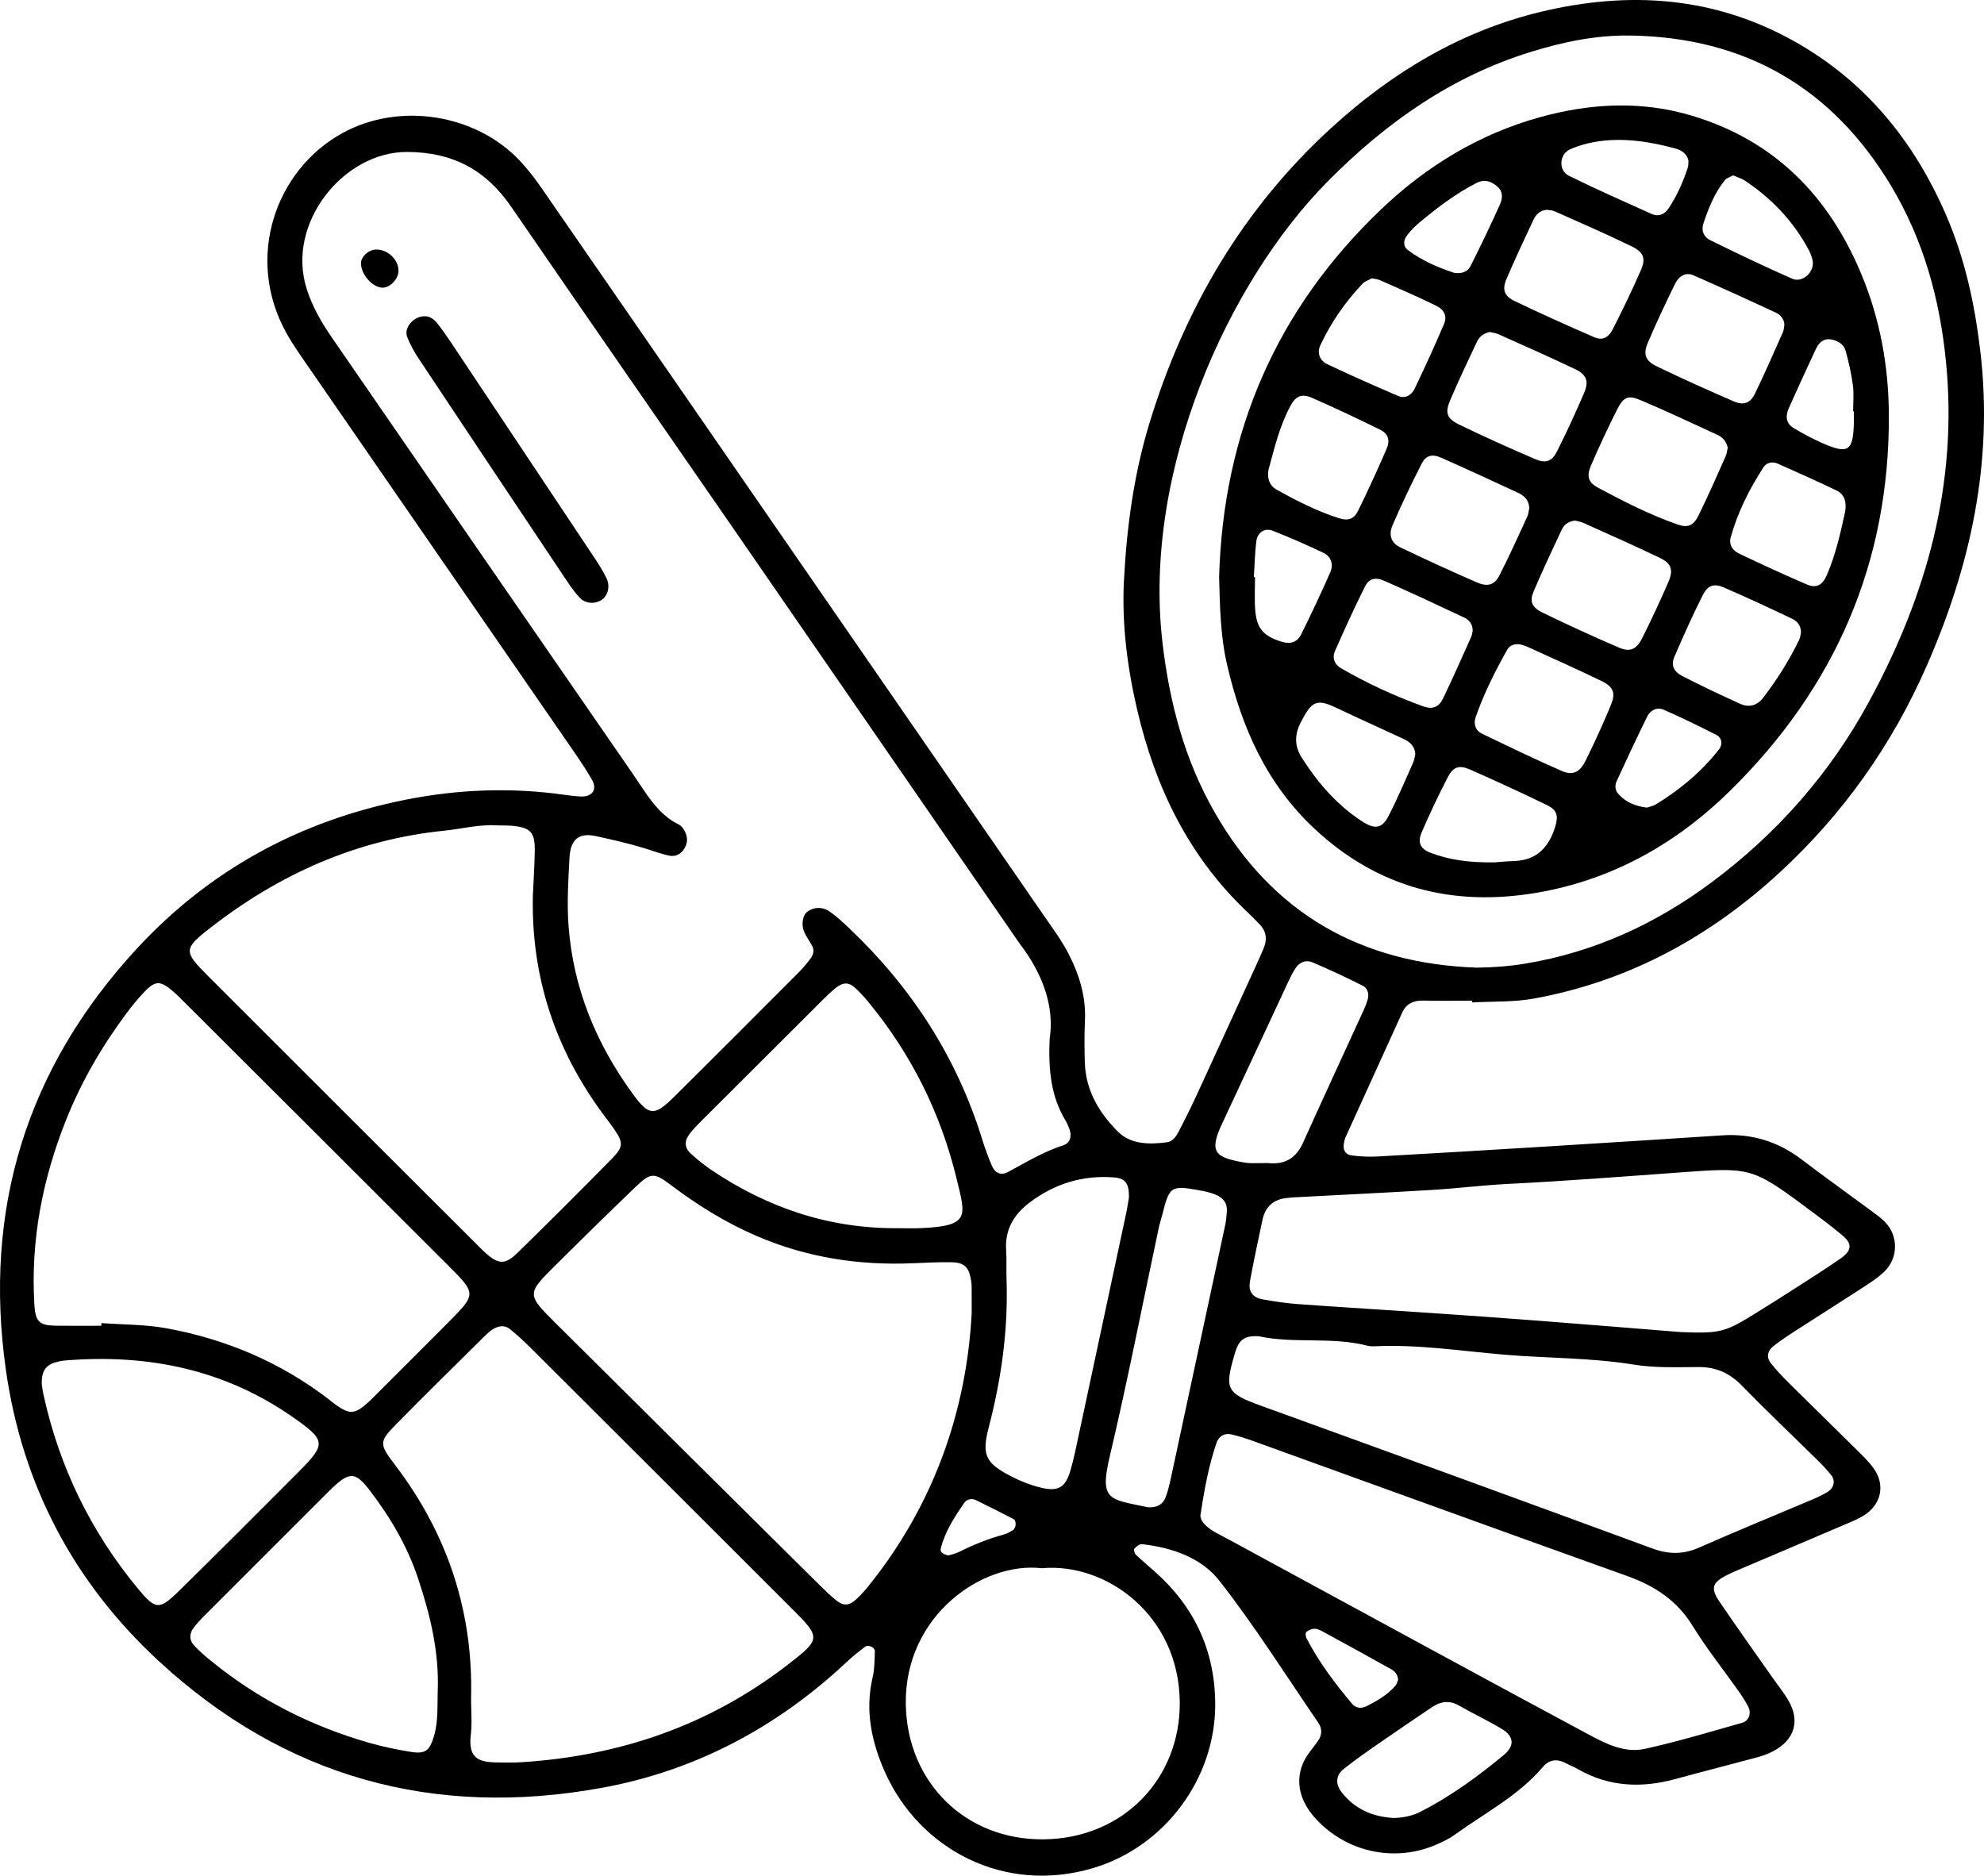
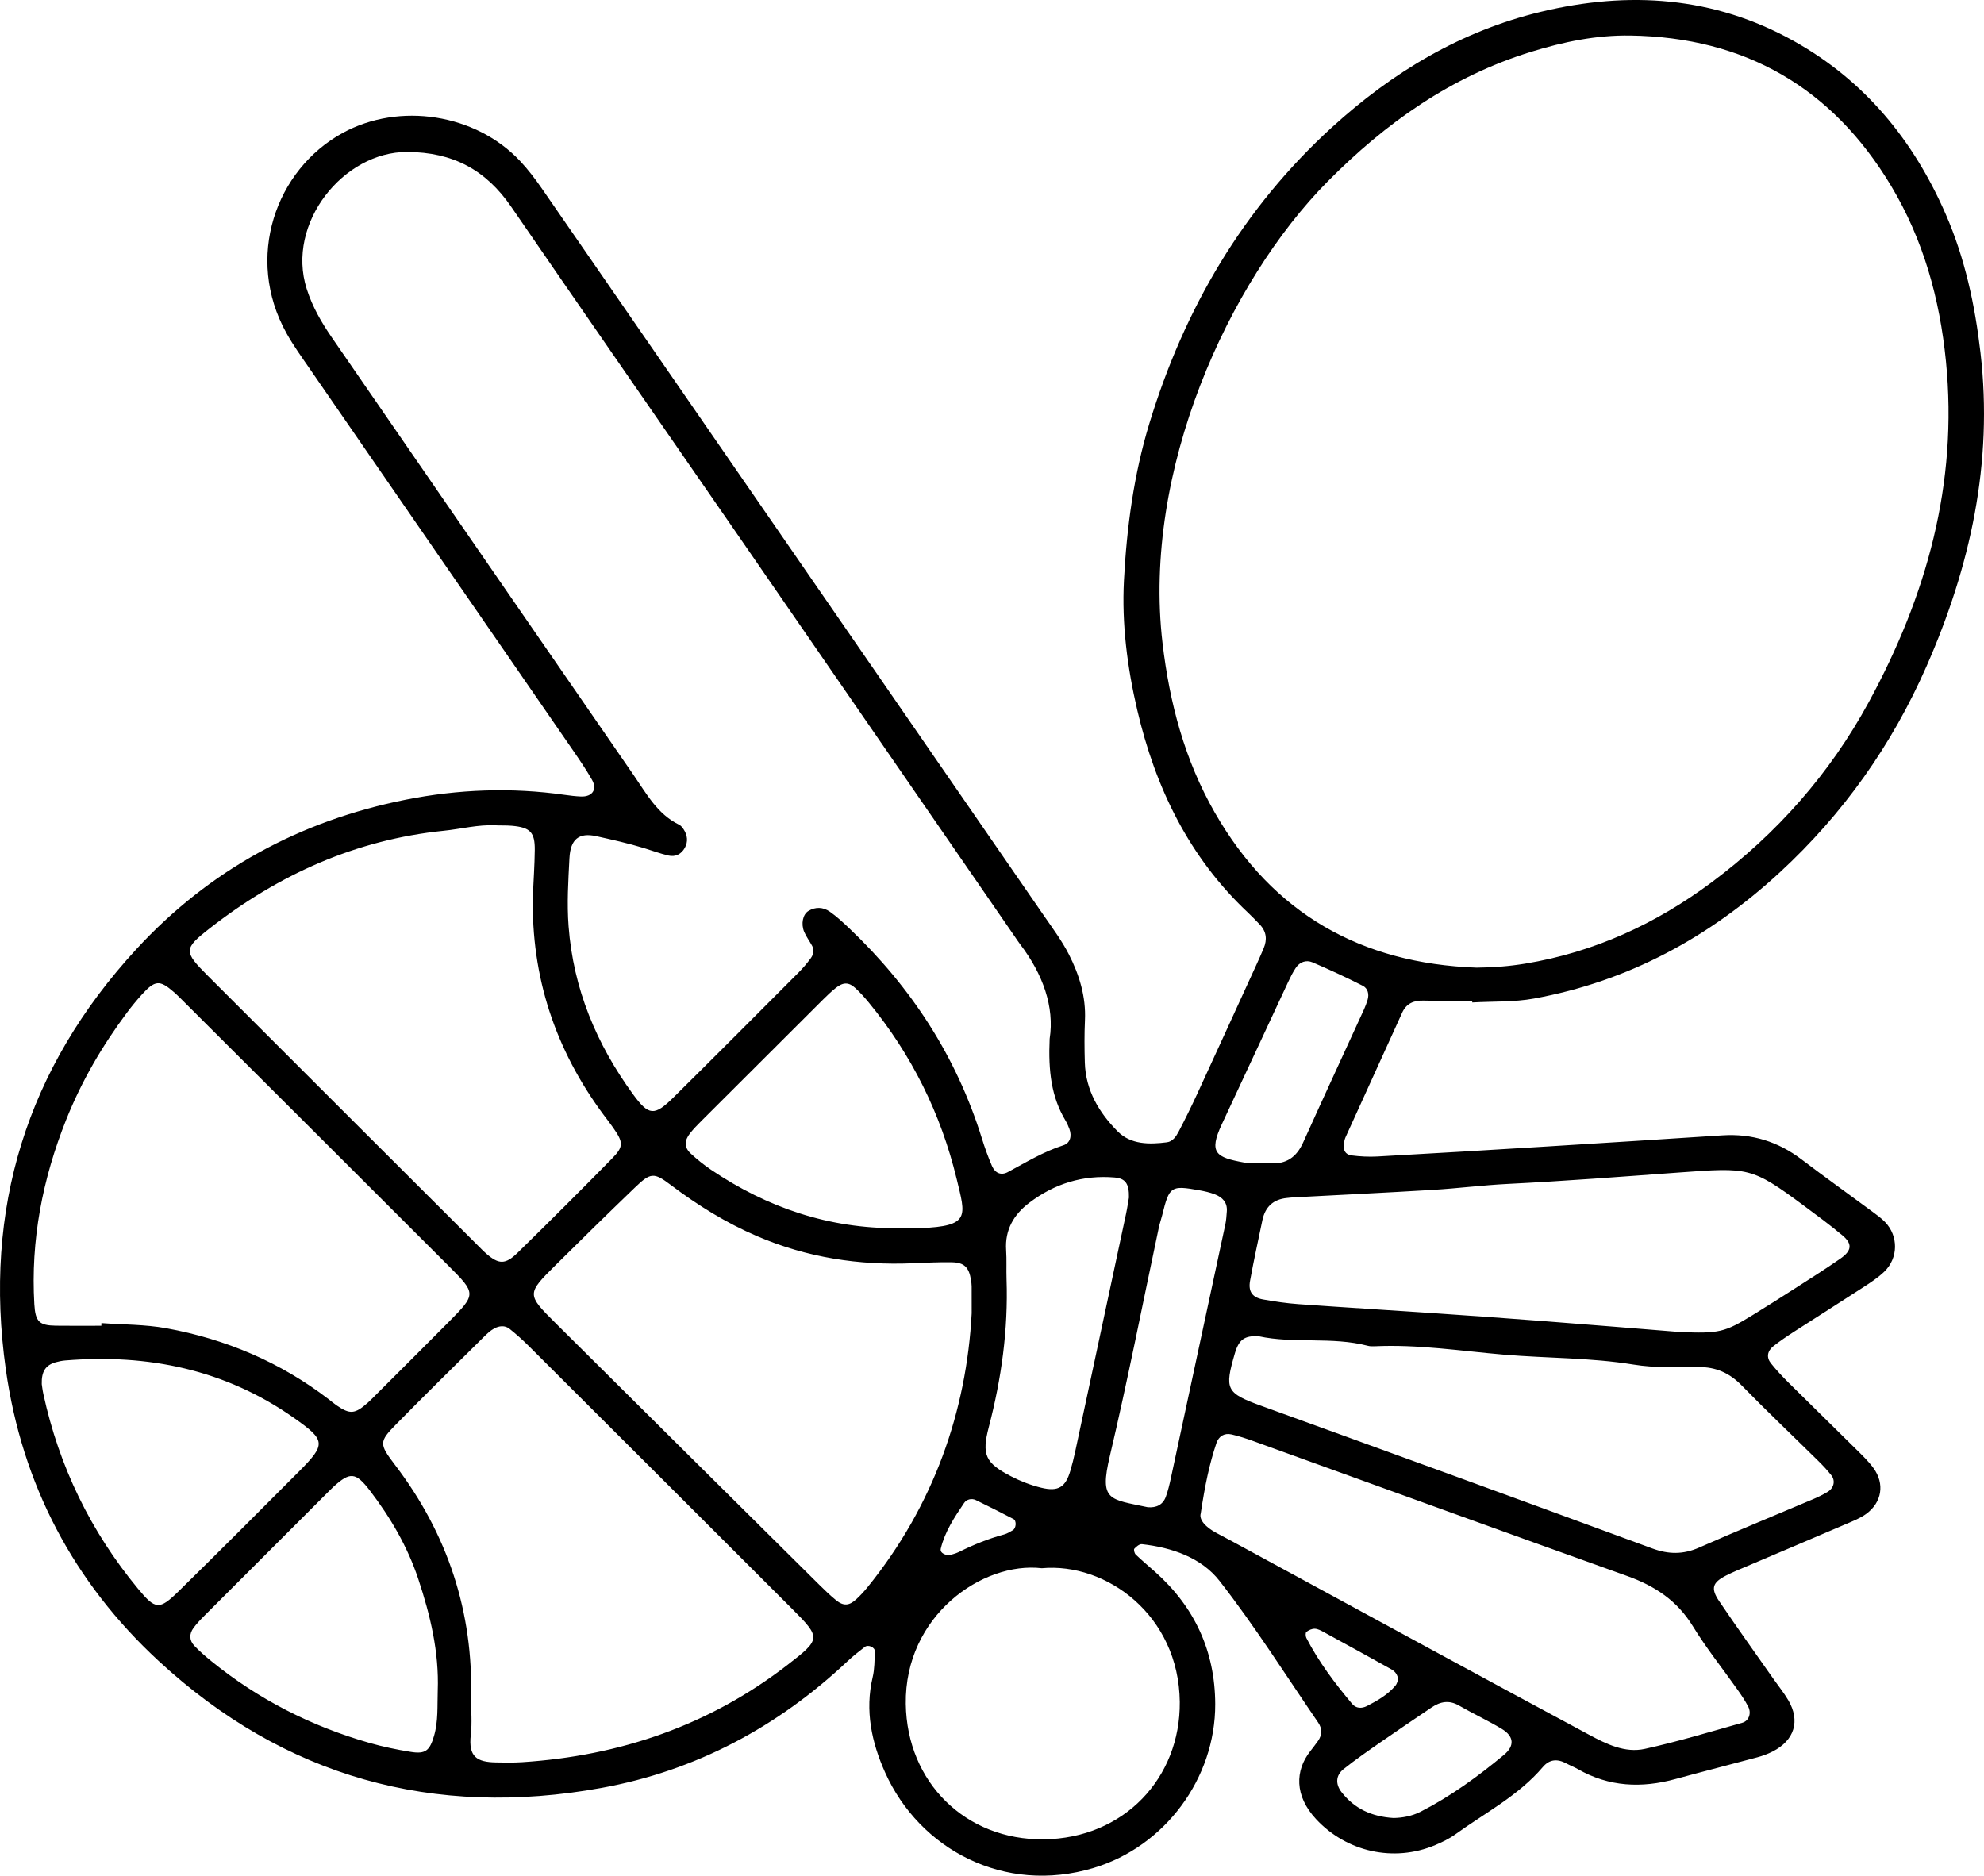
<svg xmlns="http://www.w3.org/2000/svg" id="Layer_2" viewBox="0 0 1216.276 1149.918">
  <g id="Layer_1-2">
-     <path d="m230.499,152.975c-4.504.082-9.216,4.371-9.213,8.383.007,6.753,6.744,14.6,12.883,15.002,4.59.301,9.915-4.962,10.111-9.995.272-6.987-6.455-13.523-13.781-13.391Z" />
    <path d="m824.887,697.168c11.544-25.473,23.113-50.933,34.722-76.376,2.509-5.5,6.948-7.507,12.919-7.364,9.991.236,19.992.064,29.988.064.01.359.019.719.029,1.078,12.621-.72,25.481-.135,37.823-2.386,57.959-10.571,107.68-37.643,150.769-77.401,38.761-35.766,68.647-77.959,89.824-126.136,26.948-61.308,40.986-124.818,33.161-192.409-3.403-29.398-9.512-57.808-21.278-84.832-19.701-45.25-49.571-81.902-93.176-106.256-49.124-27.436-101.314-30.797-154.977-17.919-49.067,11.777-91.113,37.053-128.117,70.783-54.587,49.761-90.514,111.195-111.939,181.5-9.576,31.423-13.917,63.812-15.609,96.383-1.384,26.635,2.065,53.329,8.117,79.264,11.106,47.589,31.733,90.388,68.019,124.426,2.428,2.275,4.713,4.708,7.033,7.099,4.212,4.335,4.742,9.319,2.457,14.732-1.295,3.068-2.635,6.12-4.021,9.149-12.191,26.649-24.351,53.313-36.626,79.922-3.627,7.862-7.456,15.641-11.466,23.313-1.522,2.916-3.649,6.044-7.159,6.492-10.788,1.384-22.091,1.453-30.135-6.611-11.458-11.484-19.703-25.25-20.201-42.25-.254-8.655-.318-17.339.077-25.985.662-14.455-3.458-27.777-9.84-40.312-4.208-8.265-9.84-15.838-15.132-23.512-50.69-73.509-101.449-146.972-152.177-220.456-51.865-75.126-103.693-150.277-155.628-225.356-4.157-6.011-8.617-11.911-13.621-17.217-27.197-28.843-73.835-36.106-108.601-17.107-41.175,22.503-60.27,76.528-34.505,122.782,4.202,7.546,9.298,14.613,14.213,21.741,53.71,77.899,107.478,155.759,161.19,233.658,4.157,6.026,8.306,12.094,11.919,18.451,3.348,5.886.148,10.45-6.794,10.188-3.32-.127-6.641-.535-9.935-1.004-32.652-4.673-65.247-3.443-97.434,2.953-64.668,12.846-120.306,42.986-165.052,91.503C16.351,654.802-10.32,741.126,3.564,839.532c9.955,70.557,41.504,130.513,93.678,178.723,77.164,71.302,168.615,96.541,271.519,77.844,57.672-10.477,107.902-37.297,150.734-77.581,3.377-3.175,7.031-6.08,10.721-8.894,2.063-1.576,6.217.303,6.115,2.757-.222,5.298-.137,10.743-1.349,15.848-4.866,20.495-.581,40.119,7.619,58.39,21.111,47.044,72.961,75.028,127.848,58.533,43.718-13.137,74.694-54.895,74.534-100.47-.114-32.439-12.621-59.484-36.88-81.061-3.965-3.528-8.046-6.935-11.875-10.602-.78-.746-1.322-3.027-.838-3.554,1.198-1.303,3.161-2.959,4.631-2.795,18.449,2.037,36.507,8.312,47.605,22.53,21.686,27.785,40.563,57.763,60.505,86.9,2.441,3.566,2.49,7.528-.146,11.211-1.551,2.166-3.169,4.287-4.811,6.386-9.168,11.721-9.781,27.121,3.666,41.58,18.627,20.028,47.59,26.6,72.997,15.875,4.278-1.802,8.582-3.863,12.322-6.565,18.297-13.238,38.728-23.723,53.686-41.303,4.111-4.832,8.962-5.082,14.32-2.213,2.348,1.256,4.863,2.209,7.171,3.531,19.073,10.918,39.096,11.738,59.878,6.03,16.68-4.58,33.458-8.806,50.159-13.312,3.192-.863,6.37-2.027,9.311-3.527,13.44-6.858,17.107-18.794,9.571-31.521-2.708-4.574-6.093-8.745-9.153-13.109-11.088-15.826-22.358-31.531-33.174-47.539-5.331-7.891-4.13-11.434,4.237-15.718,4.144-2.121,8.483-3.871,12.773-5.696,20.214-8.618,40.459-17.16,60.651-25.829,4.263-1.83,8.732-3.548,12.435-6.239,9.704-7.052,11.51-18.5,4.484-28.121-3.119-4.271-7.044-7.987-10.823-11.735-13.725-13.609-27.585-27.084-41.3-40.705-3.771-3.746-7.426-7.655-10.741-11.803-2.846-3.562-2.248-7.51,1.529-10.487,4.173-3.289,8.613-6.261,13.08-9.147,13.992-9.038,28.096-17.904,42.059-26.988,4.454-2.898,9.003-5.853,12.808-9.51,8.688-8.353,8.773-21.927.482-30.479-2.299-2.373-5.044-4.343-7.718-6.319-14.47-10.696-29.114-21.159-43.442-32.042-14.439-10.965-30.491-15.947-48.574-14.766-35.89,2.343-71.783,4.63-107.681,6.839-34.576,2.13-69.156,4.203-103.745,6.126-5.287.295-10.672.014-15.926-.666-3.853-.494-5.341-3.488-4.658-7.329.232-1.302.489-2.65,1.03-3.843Zm-80.12-198.923c-18.507-32.257-27.764-67.17-32.099-104.054-12.432-105.774,40.536-221.535,101.064-282.757,35.771-36.183,75.989-64.565,124.886-79.663,19.76-6.103,39.933-10.293,60.781-9.983,70.385,1.046,123.815,31.952,159.897,92.129,19.796,33.013,29.84,69.172,33.653,107.62,7.445,75.062-11.914,143.763-47.254,208.801-23.854,43.902-56.342,80.75-96.424,110.596-34.13,25.414-71.915,42.843-114.22,49.829-9.914,1.637-19.818,2.398-29.964,2.463-70.631-2.549-124.791-33.058-160.323-94.981Zm-61.541,223.625c6.587.547,9.046,3.646,8.854,12.323-.389,2.216-.954,6.153-1.782,10.036-10.371,48.636-20.771,97.266-31.199,145.89-.834,3.89-1.805,7.761-2.931,11.576-2.958,10.028-7.33,12.917-17.755,10.399-6.377-1.537-12.696-3.968-18.529-6.987-15.899-8.225-18.14-13.227-13.703-30.236,7.749-29.703,11.923-59.792,10.872-90.536-.204-5.972.142-11.971-.25-17.925-.823-12.495,4.719-21.845,14.236-29.061,15.4-11.674,32.807-17.089,52.188-15.479Zm-62.35,216.269c-1.701.973-3.428,2.066-5.287,2.57-9.646,2.595-18.827,6.312-27.751,10.77-2.294,1.145-4.921,1.623-6.492,2.123-3.17-.757-5.144-1.998-4.614-4.192,2.52-10.444,8.411-19.283,14.32-28.008,1.427-2.107,4.476-3.062,7.195-1.738,7.731,3.763,15.417,7.622,23.04,11.6,2.035,1.062,1.68,5.679-.41,6.876Zm-271.776-412.053c.603-11.739,5.951-15.779,16.443-13.455,9.742,2.158,19.441,4.324,28.982,7.222,5.087,1.546,10.089,3.437,15.254,4.64,4.292.998,7.918-.835,10.052-4.72,2.091-3.804,1.635-7.71-.71-11.311-.71-1.094-1.63-2.294-2.749-2.839-13.371-6.485-20.09-19.107-27.976-30.519-61.698-89.294-123.282-178.67-184.863-268.046-6.415-9.309-11.988-18.88-15.512-29.939-12.825-40.239,22.58-84.129,61.611-83.959,28.05.123,48.265,11.014,63.803,33.665,45.575,66.438,91.568,132.589,137.333,198.896,57.113,82.748,114.163,165.539,171.241,248.312,1.134,1.645,2.211,3.332,3.422,4.919,13.907,18.229,21.102,38.395,18.051,57.904-.891,19.927,1.077,35.597,9.588,49.895,1.015,1.705,1.858,3.547,2.534,5.412,1.602,4.419.451,8.641-3.735,9.979-12.167,3.888-22.931,10.485-34.053,16.447-4.057,2.176-7.754.713-9.715-3.835-2.362-5.476-4.384-11.127-6.156-16.828-15.579-50.122-43.233-92.616-81.131-128.646-3.852-3.661-7.771-7.349-12.109-10.381-4.041-2.822-8.787-3.105-13.191-.371-3.345,2.074-4.574,7.856-2.514,12.74,1.28,3.037,3.346,5.733,4.914,8.661,1.408,2.629.71,5.341-.859,7.497-2.339,3.212-4.964,6.267-7.773,9.083-25.398,25.463-50.768,50.958-76.353,76.235-11.772,11.631-15.165,11.393-24.877-1.927-22.403-30.724-36.55-64.522-39.483-102.954-1.074-14.072-.185-27.855.53-41.775Zm215.129,226.853c-4.655.188-9.325.027-13.988.027-41.948.285-79.842-12.523-114.381-35.86-4.393-2.968-8.568-6.345-12.452-9.956-3.978-3.697-3.963-7.851-.36-12.401,2.059-2.601,4.396-5.001,6.748-7.353,24.973-24.955,49.964-49.891,74.977-74.81,2.355-2.345,4.781-4.648,7.359-6.741,4.706-3.82,8.168-3.88,12.34-.006,2.914,2.705,5.599,5.696,8.129,8.772,26.239,31.914,44.205,68.159,53.868,108.137,5.546,22.944,8.476,28.943-22.241,30.189Zm-435.55-183.894c42.295-33.001,89.557-54.262,143.431-59.747,10.56-1.074,20.942-3.845,31.684-3.326,3.322.162,6.667-.008,9.975.281,11.243.982,14.188,3.927,14.071,14.878-.1,9.31-.759,18.613-1.171,27.92-1.088,49.735,13.684,94.331,43.203,134.196,1.98,2.675,4.048,5.286,5.954,8.012,6.358,9.098,6.613,11.629-.633,19.007-19.119,19.468-38.433,38.748-57.947,57.82-7.426,7.259-11.498,7.058-18.899.676-2.013-1.736-3.861-3.666-5.745-5.546-55.107-55.018-110.255-109.994-165.282-165.09-14.791-14.811-14.865-16.421,1.359-29.082Zm-107.632,230.524c-2.29-39.215,5.026-76.821,19.525-113.121,9.431-23.612,22.152-45.425,37.373-65.774,2.788-3.726,5.752-7.343,8.875-10.795,8.192-9.052,11.051-9.278,19.714-1.725,2.505,2.185,4.824,4.585,7.18,6.937,53.728,53.602,107.49,107.17,161.15,160.839,17.228,17.23,17.157,17.404.121,34.616-14.517,14.667-29.171,29.201-43.768,43.789-1.884,1.883-3.722,3.82-5.711,5.587-7.94,7.058-10.96,7.308-19.192,1.635-1.641-1.131-3.157-2.443-4.741-3.662-29.616-22.754-63.11-36.948-99.65-43.597-13.01-2.367-26.486-2.18-39.749-3.158-.015.545-.031,1.088-.046,1.633-9.313,0-18.628.113-27.939-.031-10.15-.158-12.519-2.511-13.142-13.172Zm63.472,174.313c-28.941-35.001-48.246-74.755-57.914-119.151-.564-2.591-.854-5.239-1.003-6.171-.238-7.903,2.487-11.684,8.543-13.408,1.909-.541,3.895-.945,5.871-1.105,50.727-4.123,97.997,5.513,140.226,35.245,19.445,13.691,19.787,16.015,3.064,32.806-24.434,24.536-48.906,49.04-73.625,73.287-12.035,11.807-14.319,11.612-25.161-1.501Zm183.834,62.627c-.313,9.296.392,18.667-2.298,27.791-2.646,8.976-5.253,11.161-14.23,9.714-8.525-1.375-17.044-3.14-25.343-5.509-35.677-10.186-68.145-26.711-96.983-50.159-3.611-2.935-7.154-6.011-10.358-9.376-3.118-3.275-3.236-7.243-.55-10.889,1.965-2.666,4.279-5.106,6.627-7.458,25.433-25.473,50.905-50.905,76.366-76.351.943-.941,1.875-1.896,2.861-2.792,10.129-9.216,13.599-9.046,22.341,2.386,12.616,16.501,23.044,34.313,29.62,54.123,7.377,22.224,12.826,44.83,11.947,68.52Zm214.375-15.775c-47.925,36.991-102.552,55.711-162.598,59.597-5.312.346-10.662.244-15.99.15-11.733-.209-17.108-3.332-15.508-17.046.844-7.231.149-14.641.149-21.97,1.437-53.209-14.309-100.919-46.543-143.265-9.886-12.988-9.965-14.259.697-25.109,17.75-18.066,35.836-35.798,53.828-53.624,1.883-1.865,3.892-3.763,6.188-5.013,3.018-1.643,6.565-2.088,9.439.211,4.145,3.314,8.117,6.888,11.878,10.637,53.811,53.641,107.603,107.306,161.334,161.026,17.81,17.806,17.651,18.56-2.873,34.405Zm49.001-47.538c-2.088,2.572-4.37,5.022-6.807,7.263-4.385,4.03-7.84,4.257-12.36.594-3.605-2.922-6.962-6.173-10.264-9.444-53.846-53.385-107.695-106.766-161.473-160.222-18.029-17.921-18.023-18.099-.188-35.819,16.042-15.938,32.197-31.765,48.502-47.433,9.694-9.315,11.614-9.573,22.04-1.703,16.526,12.475,33.918,23.27,53.012,31.453,30.537,13.084,62.378,17.982,95.384,16.572,7.972-.344,15.959-.746,23.93-.604,7.615.135,10.484,3.074,11.747,10.774.215,1.309.399,2.639.417,3.96.054,3.99.019,7.978.019,16.519-3.152,59.701-23.121,117.776-63.96,168.09Zm191.521,70.191c.483,46.497-34.141,83.695-83.416,84.24-47.87.529-83.873-34.899-84.545-83.027-.755-54.057,46.955-87.404,83.363-83.172,39.589-3.623,84.047,28.816,84.599,81.959Zm-8.561-125.725c-1.759,4.78-5.74,6.841-11.099,6.36-23.54-5.035-29.755-3.683-23.227-31.322,10.971-46.451,20.093-93.336,30.025-140.033.552-2.594,1.45-5.113,2.087-7.688,4.391-17.755,5.258-18.38,22.69-15.266,3.238.58,6.512,1.299,9.567,2.478,4.655,1.795,7.811,4.99,7.362,10.493-.216,2.643-.339,5.318-.891,7.896-11.09,51.87-22.224,103.729-33.397,155.582-.836,3.88-1.752,7.786-3.118,11.5Zm86.14,86.466c-.522-1.014-.561-3.21.066-3.687,1.417-1.078,3.408-1.973,5.133-1.918,1.85.059,3.764,1.105,5.475,2.039,13.888,7.579,27.762,15.181,41.569,22.905,2.315,1.297,3.859,3.476,4.042,6.356-.512,1.166-.794,2.566-1.603,3.523-4.781,5.644-11.075,9.265-17.541,12.571-3.224,1.65-6.704,1.47-9.051-1.328-10.588-12.625-20.51-25.749-28.091-40.461Zm121.066,71.804c-15.883,13.168-32.568,25.319-51.022,34.767-5.414,2.773-11.333,3.759-16.598,3.845-13.416-.812-23.953-5.744-31.816-15.808-3.833-4.906-3.658-10.286,1.18-14.143,7.272-5.796,14.943-11.11,22.585-16.426,10.38-7.222,20.882-14.271,31.355-21.36,5.334-3.61,10.709-4.728,16.782-1.224,8.639,4.981,17.736,9.184,26.272,14.324,7.462,4.495,8.143,10.321,1.263,16.025Zm143.488-39.771c2.294,3.253,4.521,6.599,6.349,10.124,2.049,3.953.507,8.708-3.623,9.875-19.846,5.606-39.632,11.582-59.752,16.007-12.222,2.687-23.571-2.964-34.226-8.678-31.703-17-63.334-34.136-94.957-51.284-40.993-22.229-81.951-44.523-122.927-66.785-3.513-1.908-7.049-3.773-10.58-5.648-6.483-3.443-10.747-8.081-9.566-11.924,2.612-17.417,5.348-30.427,9.599-43.07,1.443-4.292,4.843-6.413,9.361-5.368,4.526,1.044,8.979,2.509,13.356,4.087,76.371,27.576,152.673,55.344,229.122,82.701,16.901,6.046,30.617,15.044,40.237,30.753,8.332,13.604,18.392,26.145,27.608,39.209Zm49.293-140.523c2.833,2.792,5.578,5.722,8.027,8.849,2.627,3.357,1.531,7.872-2.375,10.19-2.842,1.687-5.84,3.16-8.885,4.45-23.249,9.87-46.64,19.412-69.742,29.611-9.796,4.324-18.742,4.257-28.802.551-79.836-29.391-159.778-58.496-239.772-87.453-21.668-7.847-22.453-10.239-16.138-32.037,2.493-8.604,5.945-11.026,14.534-10.61,21.865,4.742,44.913.107,67.056,5.876,1.265.328,2.652.355,3.971.293,26.675-1.277,53.106,2.896,79.496,5.14,26.434,2.244,53.074,1.794,79.411,6.079,13.016,2.119,26.532,1.584,39.817,1.508,10.714-.061,19.026,3.667,26.51,11.338,15.322,15.707,31.264,30.806,46.893,46.214Zm-236.177-166.172c15.255-.922,30.453-2.876,45.712-3.636,35.182-1.753,70.286-4.478,105.414-7.034,42.321-3.082,44.177-3.371,76.055,20.233,8.023,5.941,16.066,11.881,23.728,18.269,6.263,5.222,5.933,9.362-1.125,14.285-9.279,6.474-18.87,12.504-28.392,18.623-8.4,5.399-16.842,10.737-25.347,15.968-17.29,10.635-20.612,11.434-44.568,10.45-26.139-2.099-55.321-4.507-84.516-6.761-21.895-1.689-43.802-3.246-65.711-4.742-27.889-1.906-55.793-3.591-83.676-5.593-7.291-.521-14.569-1.596-21.769-2.886-6.552-1.178-9.169-4.796-7.967-11.43,2.252-12.426,4.981-24.77,7.559-37.135,1.697-8.134,6.613-12.799,14.988-13.627,1.325-.131,2.648-.305,3.976-.375,28.547-1.523,57.104-2.886,85.639-4.609Zm-79.634-29.021c-4.06,8.995-10.435,13.473-20.378,12.674-1.986-.16-3.997-.023-8.878-.023-.449-.023-3.842.17-7.091-.424-16.944-3.093-21.765-5.767-13.48-23.448,13.566-28.947,26.993-57.963,40.521-86.929,1.405-3.009,2.885-6.022,4.705-8.788,2.483-3.773,6.416-5.231,10.455-3.494,10.378,4.464,20.657,9.202,30.725,14.32,3.06,1.555,4.06,5.136,2.914,8.733-.606,1.902-1.267,3.802-2.096,5.614-12.466,27.256-25.066,54.447-37.397,81.764Z" />
-     <path d="m363.559,340.692c-28.746-43.251-57.539-86.474-86.353-129.681-2.952-4.427-5.992-8.815-9.286-12.988-2.1-2.66-4.972-4.406-8.1-4.138-6.519.266-12.265,7.157-10.247,12.527,1.847,4.916,4.556,9.608,7.476,14.006,29.828,44.919,59.762,89.769,89.716,134.604,2.579,3.861,5.257,7.714,8.352,11.155,3.333,3.705,8.679,4.316,12.809,2.142,4.513-2.376,6.5-8.481,3.848-13.953-2.311-4.765-5.27-9.247-8.213-13.674Z" />
-     <path d="m805.885,508.112c38.868,36.292,84.899,48.04,136.576,39.133,46.122-7.95,85.342-30.138,118.266-62.54,64.226-63.206,97.742-139.762,97.219-230.653-.171-29.756-5.397-58.295-16.715-85.621-19.926-48.108-53.221-82.295-104.094-97.523-30.931-9.258-61.861-7.618-92.585.801-37.433,10.254-69.861,29.957-97.663,56.428-64.353,61.274-97.025,136.93-99.514,225.607.484,18.128.765,36.03,4.864,53.732,8.893,38.399,24.268,73.21,53.645,100.636Zm147.602-1.564c-3.818,12.631-11.178,20.872-25.278,21.331-5.308.174-10.605.713-11.613.783-16.397.297-28.178-1.574-39.485-5.79-6.333-2.363-8.27-6.339-5.559-12.605,5.005-11.569,10.379-23.005,16.21-34.177,3.148-6.032,6.952-7.163,13.391-4.325,15.797,6.962,31.497,14.166,47.019,21.719,6.413,3.121,7.253,6.655,5.315,13.064Zm64.243-164.453c6.931,3.341,8.22,7.399,5.045,14.736-4.988,11.527-10.318,22.92-15.924,34.163-3.601,7.222-7.513,8.983-14.472,5.983-15.783-6.806-31.436-13.947-46.883-21.481-6.521-3.179-7.892-6.88-5.331-12.895,5.437-12.766,11.34-25.334,17.241-37.895,1.447-3.08,4.15-5.076,8.127-5.579,1.519.42,3.532.705,5.31,1.507,15.668,7.067,31.404,14,46.885,21.46Zm-42.375-56.756c5.007-11.584,10.336-23.049,16.033-34.31,3.902-7.711,6.663-8.952,14.338-5.706,15.9,6.728,31.541,14.068,47.214,21.319,3.042,1.406,5.376,3.851,6.229,7.817-.355,1.513-.513,3.574-1.307,5.345-5.428,12.125-10.719,24.323-16.617,36.218-3.188,6.431-6.583,7.709-13.023,5.448-16.971-5.958-32.983-14.107-48.781-22.608-5.8-3.12-6.921-6.965-4.086-13.523Zm-4.22-44.466c-5.216,12.137-10.719,24.174-16.679,35.962-3.075,6.083-6.86,7.401-13.26,4.656-15.789-6.769-31.477-13.814-46.923-21.331-7.32-3.564-8.485-7.194-5.343-14.59,5.166-12.158,10.884-24.083,16.49-36.05,1.46-3.117,4.077-5.128,7.806-6.009,1.633.41,3.672.617,5.447,1.414,15.675,7.032,31.4,13.967,46.903,21.364,7.1,3.388,8.62,7.459,5.559,14.583Zm-40.575,61.228c3.732,1.73,6.713,4.315,6.953,9.329-.351,1.556-.465,3.646-1.279,5.411-5.569,12.069-11.026,24.206-17.071,36.038-2.903,5.683-7.157,7.034-13.576,4.253-15.856-6.866-31.564-14.094-47.145-21.565-5.477-2.626-7.361-7.474-4.767-13.52,5.491-12.809,11.546-25.393,17.875-37.813,2.554-5.013,6.351-6.078,11.843-3.664,15.821,6.952,31.489,14.256,47.167,21.53Zm-32.858,76.55c3.031,1.435,5.142,4.167,5.11,8.006-.277,1.209-.367,2.593-.9,3.779-5.733,12.74-11.333,25.549-17.42,38.118-2.406,4.97-6.455,6.478-11.755,4.572-17.56-6.317-34.482-14.1-50.64-23.466-3.942-2.285-5.541-6.269-3.787-10.279,5.854-13.391,11.924-26.704,18.465-39.768,2.489-4.97,6.341-5.974,11.955-3.494,16.437,7.255,32.727,14.85,48.97,22.532Zm89.932,53.338c-4.803,11.672-10.046,23.188-15.674,34.487-3.545,7.118-7.875,9.091-14.641,6.132-16.429-7.188-32.586-15.009-48.747-22.795-4.129-1.988-5.376-6.001-3.911-10.198,5.05-14.463,11.882-28.133,19.423-41.432,1.274-2.246,3.839-3.644,7.669-3.173,1.077.352,3.038.787,4.826,1.603,15.113,6.897,30.296,13.652,45.24,20.901,7.203,3.494,8.767,7.296,5.814,14.475Zm66.277,27.297c-10.744,13.795-24.003,24.844-38.902,33.923-1.65,1.004-3.719,1.324-5.398,1.895-7.096-.852-13.15-3.302-17.703-8.601-1.872-2.179-1.96-5.134-.839-7.571,6.11-13.291,12.303-26.547,18.761-39.67,1.95-3.962,6.008-5.921,10.096-4.128,10.938,4.8,21.715,9.999,32.341,15.455,3.466,1.781,3.804,5.925,1.644,8.698Zm48.975-66.879c-6.078,12.529-13.493,24.246-21.936,35.315-3.708,4.863-8.728,6.208-14.1,3.777-12.032-5.444-23.989-11.088-35.717-17.154-5.213-2.695-6.789-6.767-4.711-11.59,5.483-12.732,11.172-25.395,17.377-37.785,3.116-6.222,6.853-7.464,13.133-4.753,13.948,6.021,27.721,12.459,41.442,18.987,2.896,1.381,5.585,3.628,5.732,8.403-.246,1.018-.384,3.078-1.22,4.8Zm28.306-78.886c-2.743,12.479-5.667,26.073-11.199,38.897-2.78,6.444-6.458,8.411-12.456,5.835-13.977-6.001-27.803-12.369-41.527-18.931-3.72-1.779-6.256-5.332-5.022-9.819,4.239-15.414,11.394-29.537,20.016-42.91,1.979-3.068,5.508-3.812,8.83-2.343,12.081,5.343,24.146,10.735,36.051,16.455,4.649,2.232,6.23,6.601,5.307,12.816Zm-8.818-105.434c4.09.678,7.882,2.792,9.032,6.874,1.969,6.983,3.538,14.141,4.499,21.329.696,5.208.136,10.581.136,15.88h.448c0,2.652.075,5.304-.012,7.954-.541,16.492-3.685,18.446-19.404,11.484-6.035-2.675-11.903-5.817-17.559-9.225-4.782-2.88-5.014-7.483-2.885-12.211,5.436-12.075,10.887-24.145,16.528-36.122,1.749-3.712,4.561-6.733,9.218-5.964Zm-78.113-71.074c3.141-9.467,6.843-18.688,13.154-26.553,1.095-1.363,3.214-1.908,5.081-2.957,2.58,1.148,5.183,1.892,7.327,3.324,16.275,10.862,29.433,24.668,38.766,41.945,1.232,2.283,2.299,4.825,2.688,7.362,1.039,6.776-6.365,13.473-12.594,10.733-16.977-7.47-33.717-15.496-50.364-23.683-3.714-1.828-5.552-5.669-4.057-10.172Zm-5.986,31.808c16.916,7.45,33.754,15.086,50.494,22.925,2.925,1.369,5.163,4.106,5.117,7.606-.299,1.574-.304,2.974-.827,4.144-5.657,12.664-11.159,25.411-17.216,37.883-2.863,5.896-6.982,7.296-13.198,4.599-15.763-6.841-31.454-13.875-46.922-21.354-7.161-3.462-8.549-7.483-5.491-14.621,5.201-12.143,10.786-24.135,16.645-35.977,2.148-4.339,6.085-7.546,11.398-5.205Zm-75.794-77.239c5.381-2.392,11.292-4.021,17.13-4.884,16.045-2.363,31.814.119,47.304,4.294,3.782,1.019,7.363,3.148,8.184,7.604-.122,1.449.015,2.84-.382,4.058-2.898,8.876-6.645,17.39-11.838,25.167-2.447,3.666-6.194,5.228-10.398,3.333-16.956-7.64-33.979-15.158-50.658-23.372-6.535-3.22-6.024-13.229.657-16.201Zm-39.005,79.614c5.195-12.241,10.886-24.274,16.545-36.313,1.418-3.017,3.537-5.673,8.09-6.274,1.162.203,3.265.166,5.005.941,15.795,7.044,31.667,13.941,47.217,21.497,7.364,3.58,8.719,7.474,5.588,14.625-5.335,12.182-11.113,24.188-17.157,36.034-2.809,5.507-6.537,7.151-11.439,5.022-16.478-7.151-32.874-14.52-49.059-22.307-6.112-2.939-7.437-6.987-4.79-13.225Zm-60.962-26.805c2.356-3.156,5.27-5.991,8.316-8.516,10.736-8.907,21.841-17.314,34.33-23.704,4.827-2.47,8.914-1.136,12.754,2.18,3.711,3.207,3.207,7.458,1.645,10.95-5.677,12.695-11.766,25.209-17.976,37.655-1.501,3.007-4.333,5.005-9.865,4.38-9.117-2.958-19.534-7.168-28.616-14.054-3.222-2.441-2.661-6.113-.587-8.89Zm-53.049,67.208c6.509-13.859,15.128-26.37,25.65-37.495,1.678-1.773,4.361-2.596,5.906-3.472,2.31.504,3.688.57,4.864,1.095,11.472,5.113,23.035,10.045,34.301,15.578,5.39,2.648,7.079,6.546,4.999,11.45-5.673,13.375-11.729,26.596-18.022,39.691-1.805,3.753-5.682,6.159-9.951,4.333-14.583-6.236-29.096-12.659-43.425-19.453-4.941-2.343-6.507-7.071-4.32-11.729Zm-31.856,76.54c3.656-13.408,6.852-27.057,13.557-39.458,3.235-5.981,6.93-7.524,13.27-4.734,14.002,6.16,27.854,12.682,41.573,19.451,4.986,2.46,6.336,6.429,4.037,11.752-5.537,12.817-11.345,25.53-17.513,38.053-2.526,5.13-6.162,6.253-11.724,4.486-13.381-4.251-25.826-10.665-38.064-17.419-4.523-2.498-5.999-6.927-5.137-12.131Zm8.337,105.346c-11.323-3.38-15.589-8.153-16.463-19.683-.502-6.622-.091-13.314-.091-19.976-.242-.008-.484-.016-.727-.021.464-7.3.608-14.639,1.497-21.886.672-5.485,5.134-8.483,10.055-6.546,10.511,4.13,20.888,8.655,31.074,13.531,4.694,2.248,6.374,7.062,4.222,11.946-5.637,12.783-11.573,25.447-17.793,37.959-2.506,5.04-6.616,6.216-11.775,4.675Zm11.655,49.036c6.412-12.299,9.271-14.459,21.354-8.713,13.78,6.552,27.708,12.791,41.544,19.228,3.75,1.744,6.748,4.238,7.168,9.268-.365,1.465-.572,3.509-1.368,5.287-4.882,10.897-9.542,21.917-14.987,32.532-4.016,7.829-8.41,8.544-16.238,3.451-15.305-9.956-26.977-23.387-36.796-38.65-4.84-7.524-4.79-14.512-.678-22.401Z" />
  </g>
</svg>